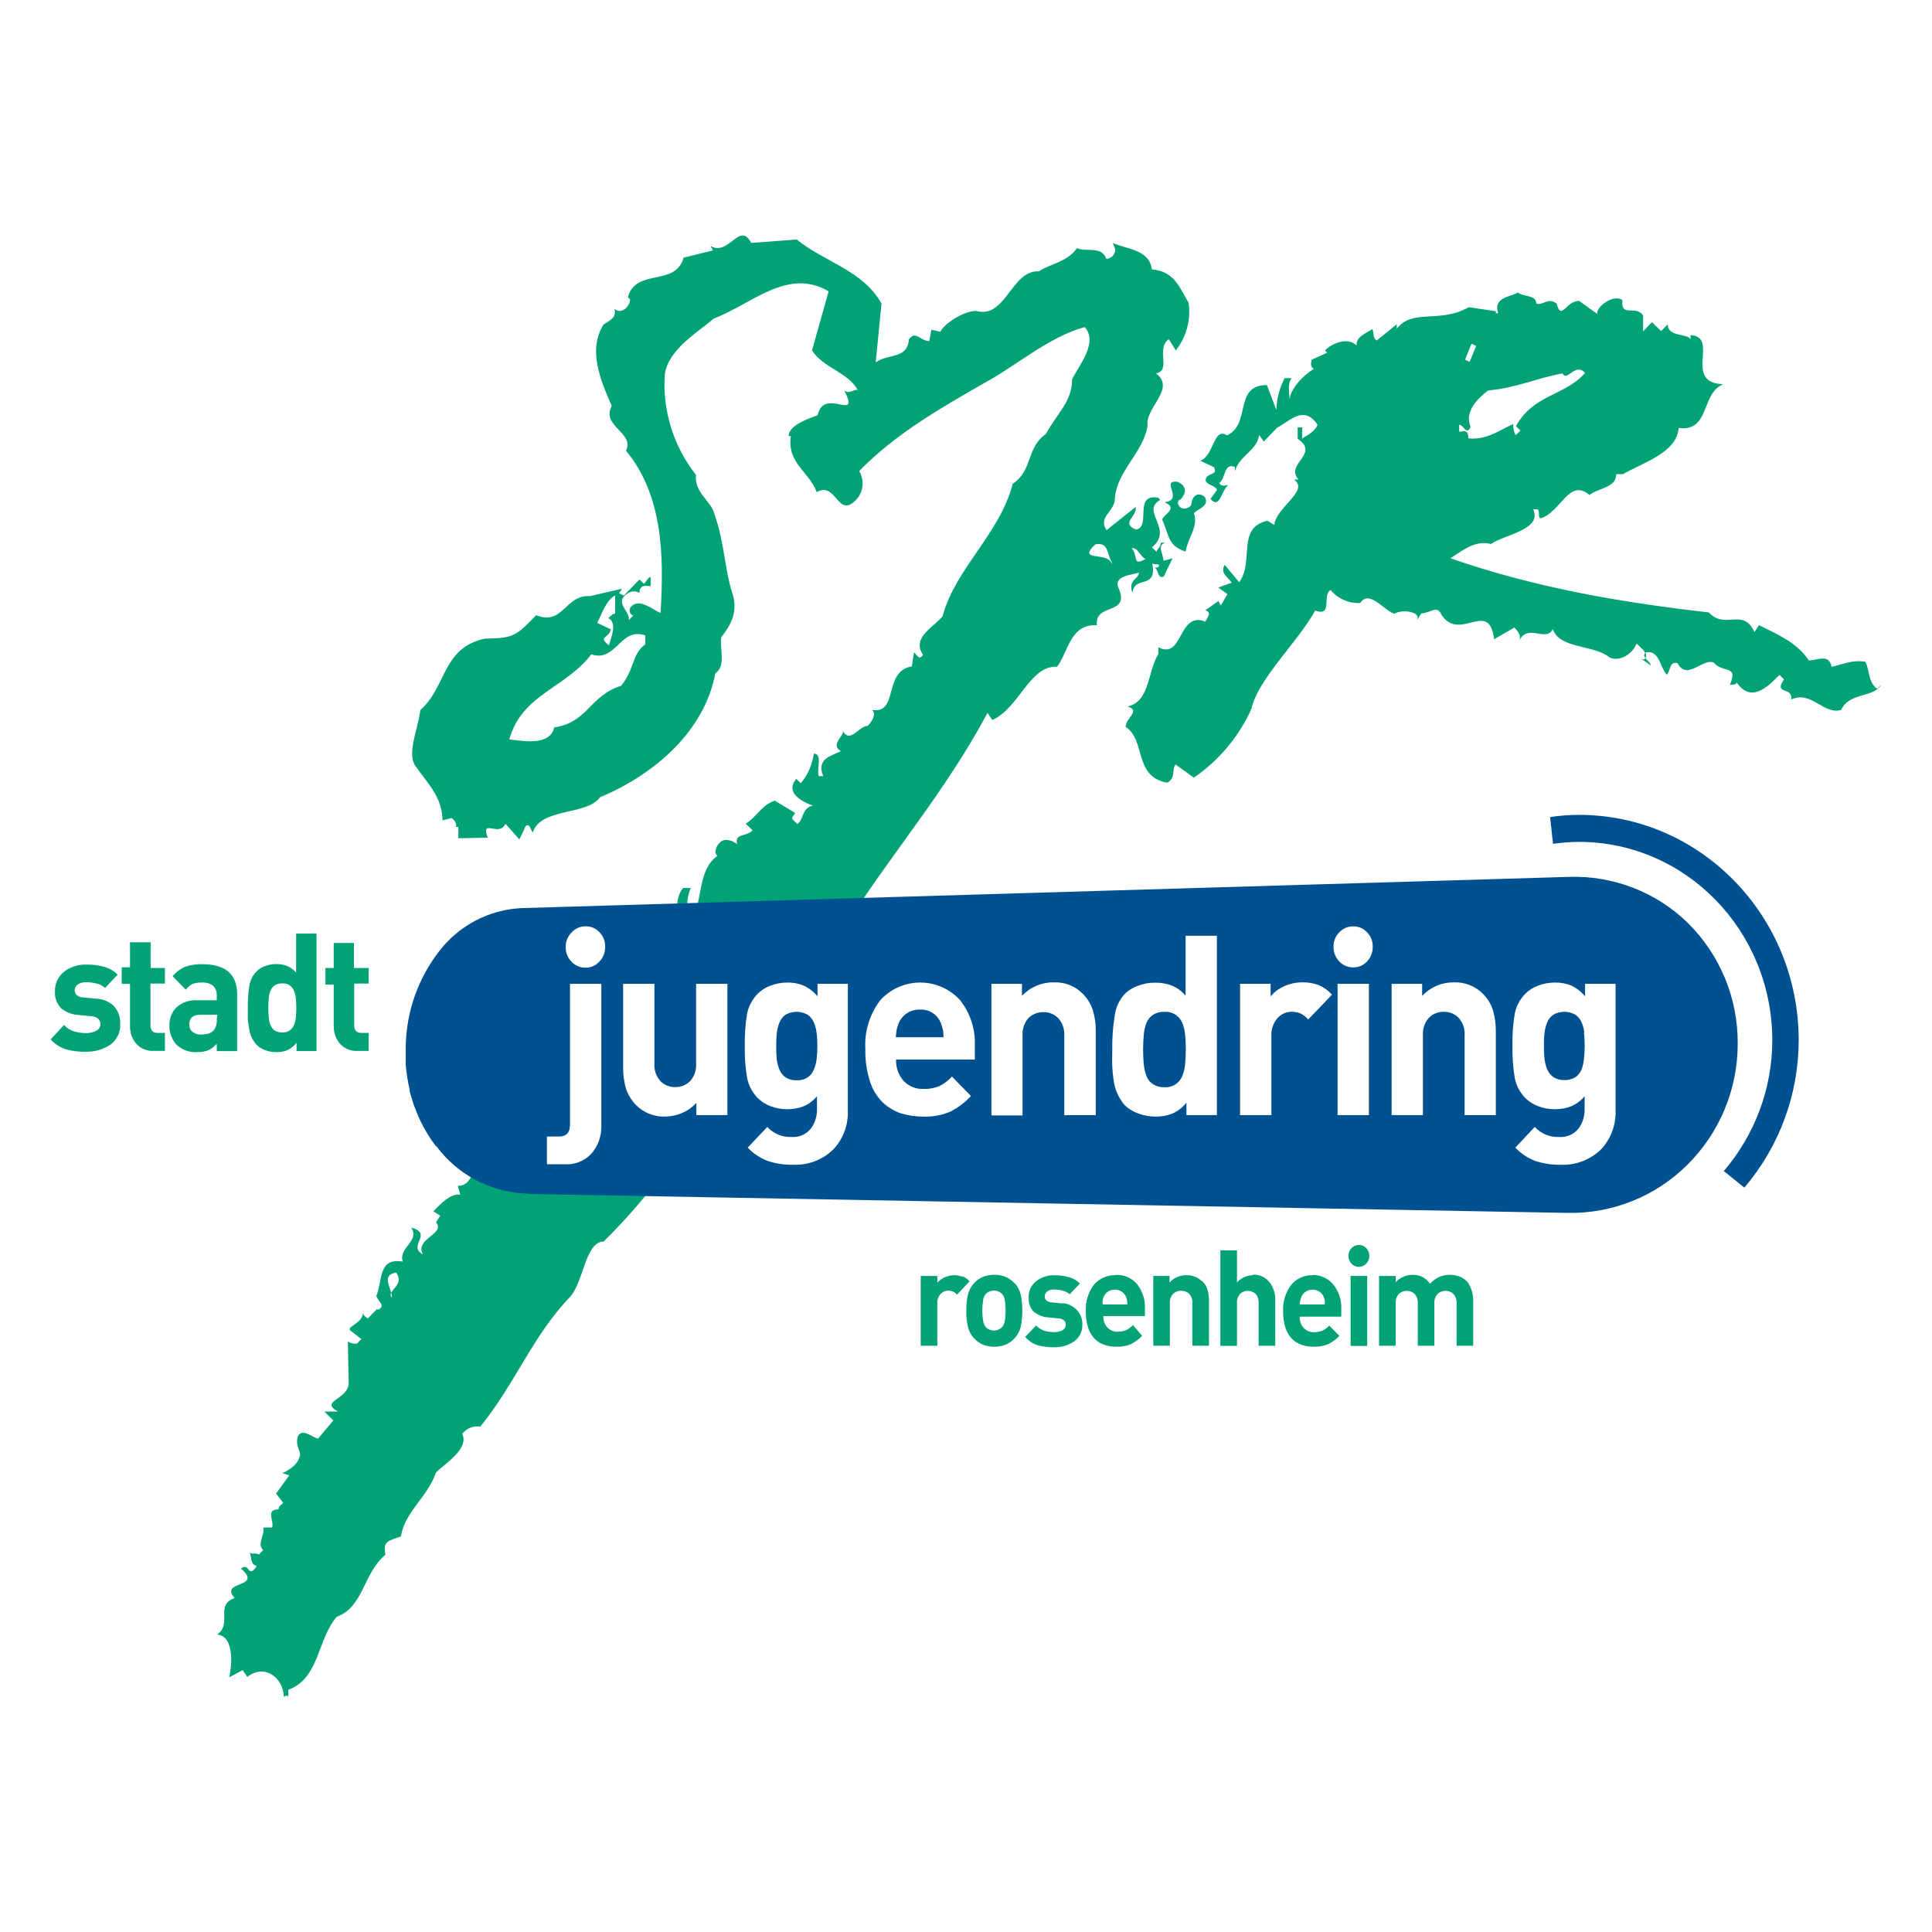
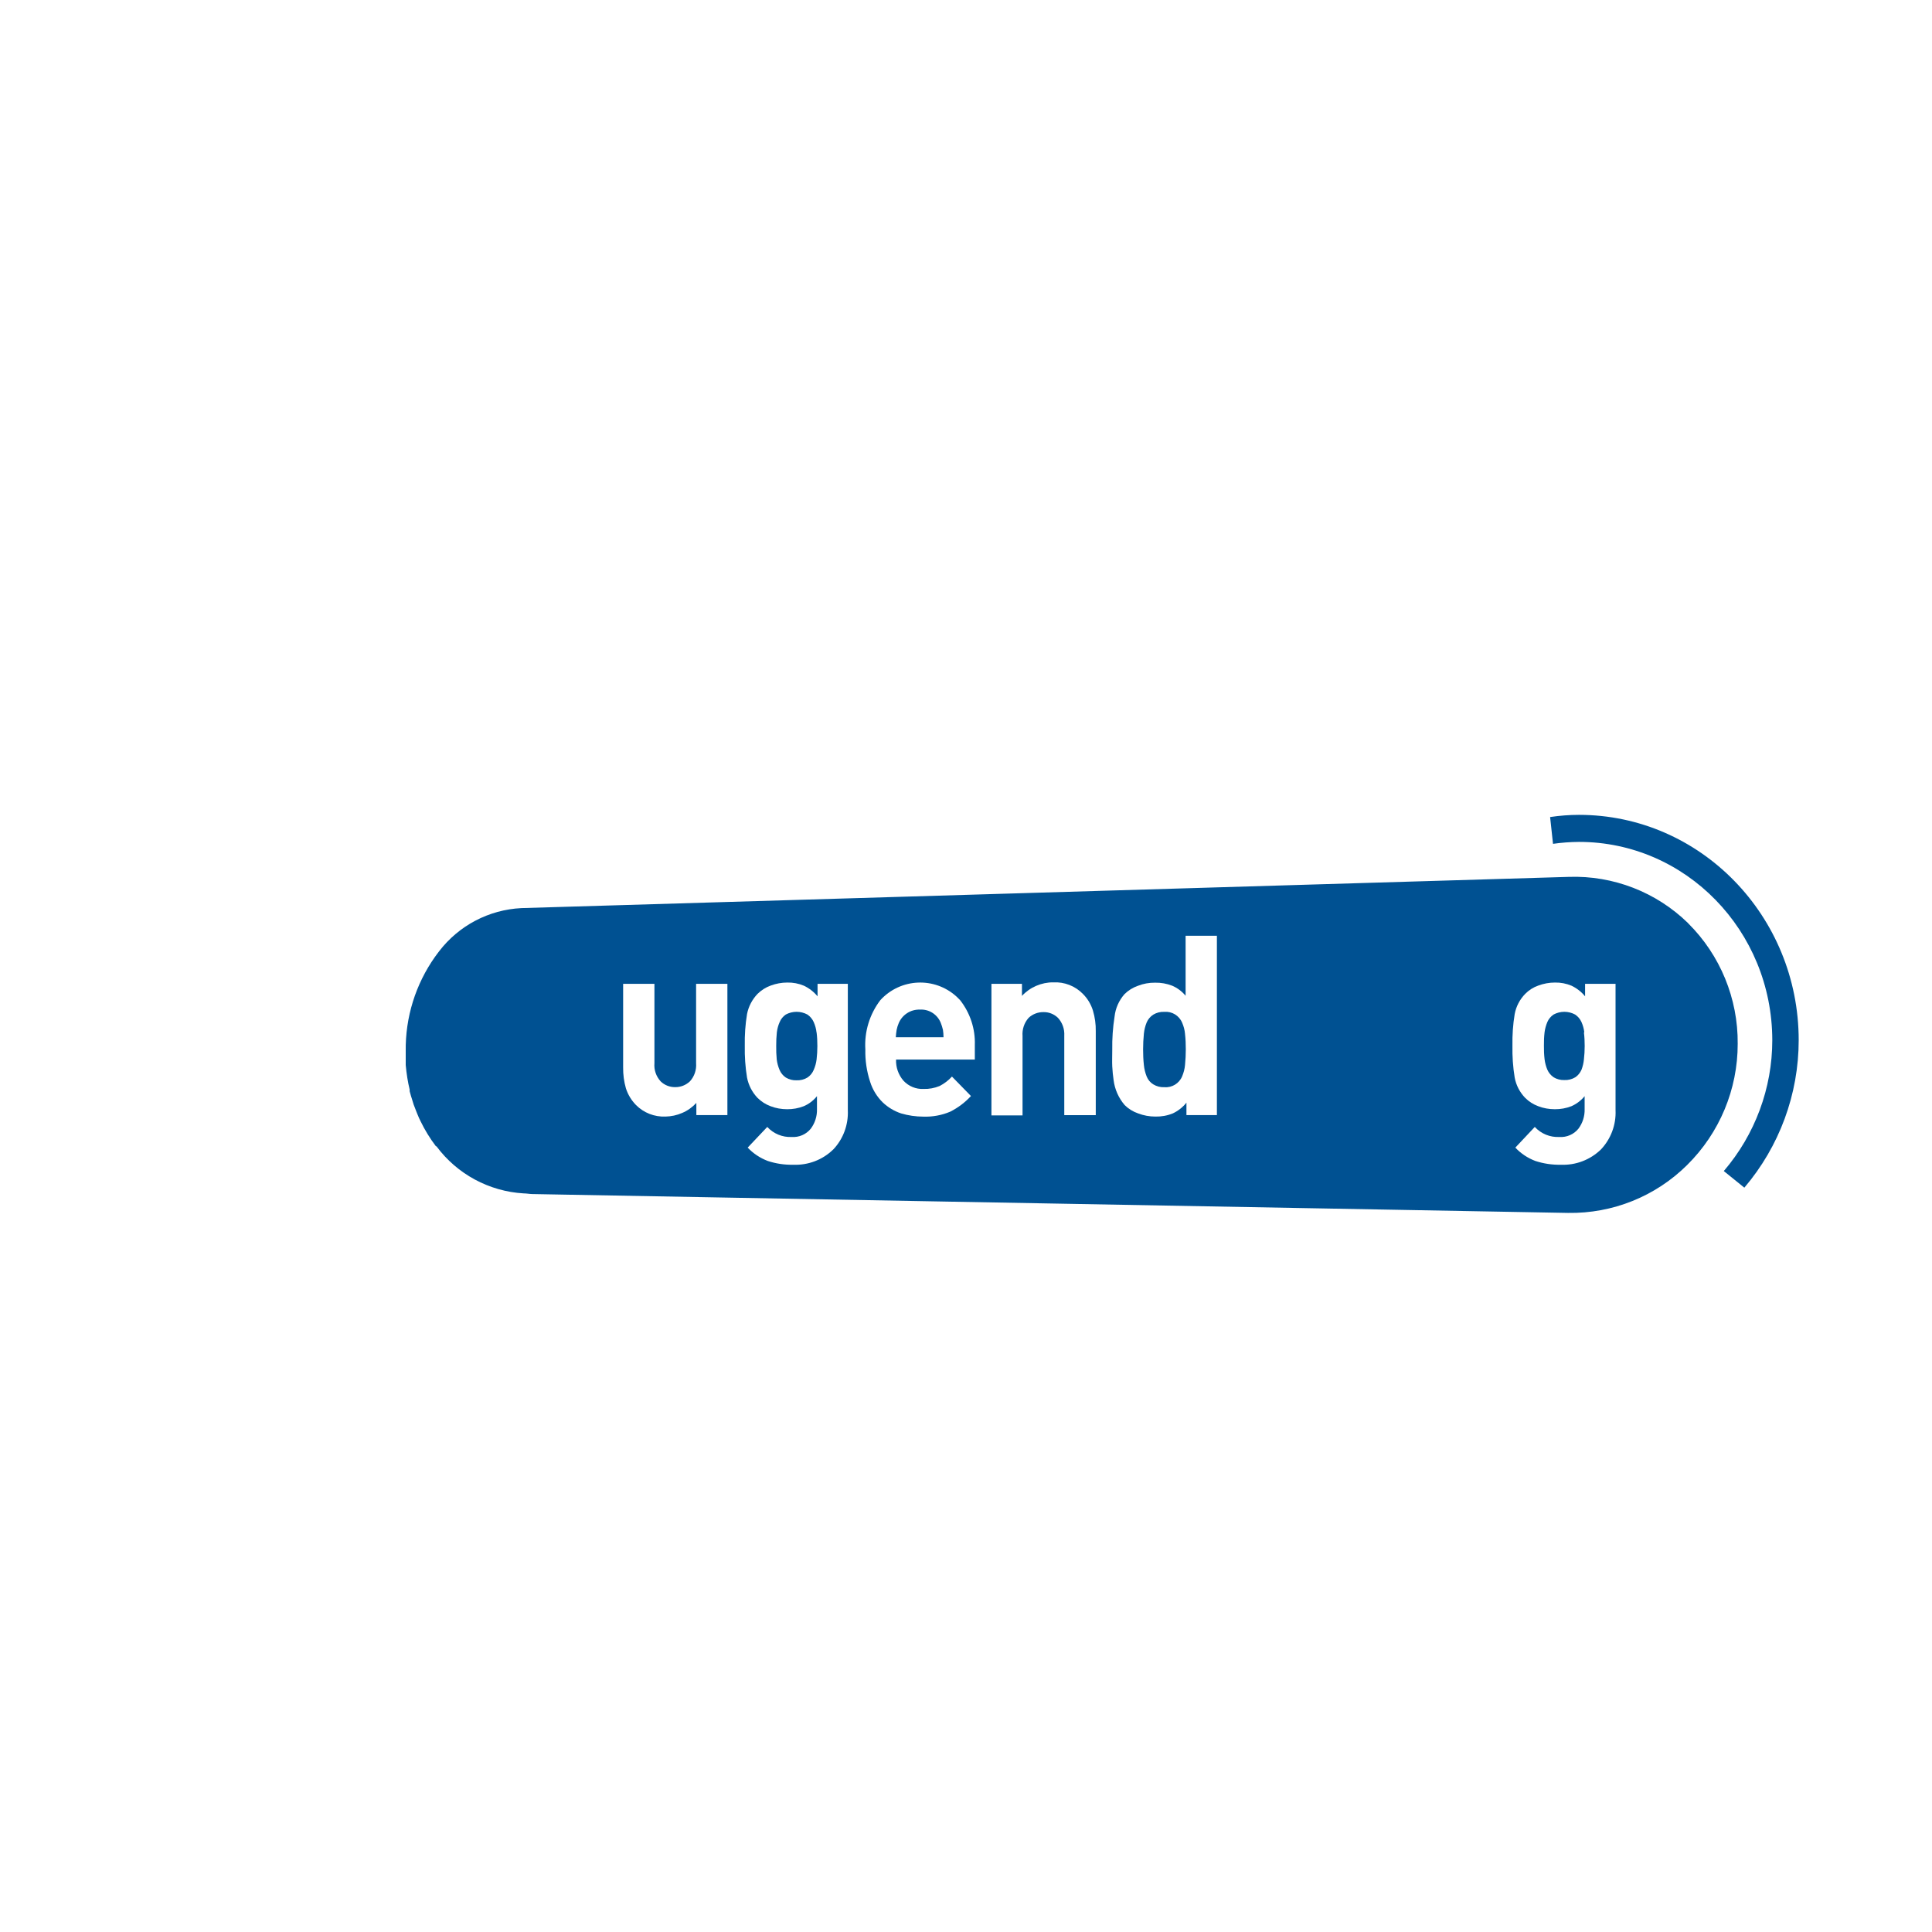
<svg xmlns="http://www.w3.org/2000/svg" id="Ebene_1" version="1.1" viewBox="0 0 30 30">
  <defs>
    <style>
      .st0 {
        fill: #00a276;
      }

      .st1 {
        fill: #fff;
      }

      .st2 {
        fill: #005192;
      }
    </style>
  </defs>
  <rect class="st1" width="30" height="30" />
  <g id="Ebene_2">
    <g id="Ebene_1-2">
-       <path class="st0" d="M15.409,11.18c.417-.184.582-.853,1.003-.826.173-.213.199-.669.62-.646-.04-.35.517-.15.341-.567-.109-.209.242-.216.311-.251,0,.105-.173.107-.1.317.03-.282.388-.041.308-.461.036.035.106,0,.106.034s-.035.035-.07.036c.071.034.039.174.142.138l.136-.284-.14.037c0-.105-.109-.243.03-.28h-.07c0,.07-.067.106-.067.141l-.072-.068c.348-.287-.185-.558.129-.738l-.035-.035c-.388-.063-.098.458-.342.496-.247-.101.031-.211-.006-.35l-.45.359c-.143-.208.129-.283.129-.494.028-.423.445-.71.508-1.132-.04-.279.446-.569.129-.809.246-.039-.008-.388.2-.53l.109.174c.165-.209.237-.477.198-.741-.145-.243-.22-.487-.57-.517-.041-.314-.388-.309-.605-.41l.039.105c-.006.075-.065.136-.14.143-.074-.211-.317-.101-.458-.168-.138.213-.452.258-.591.361-.423-.027-.517.746-.972.614-.211,0-.517.218-.556.324l-.141-.032-.032.176c-.14,0-.213-.171-.315-.028-.03.315-.313.216-.517.359l.09-.914c-.29-.517-.889-.646-1.317-.994l-.707.053c-.181-.348-.346.217-.631.047l.036.07-.454.112c-.129.459-.734.153-.866.613l.035.034c0,.106-.136.248-.243.145.037.14-.067.177-.171.248-.239.388-.056.844.129,1.261-.169.319.359.414.222.697.574.693.591,1.639.536,2.518-.106-.034-.321-.24-.458-.097-.032.035-.03.09.005.122.008.007.017.013.028.017l-.07.071c.034-.141-.249-.277-.008-.421.053-.035.122-.035.176,0v-.035c.034-.106.103-.072.173-.074v-.141c-.035,0-.068.072-.102.107l-.071-.068-.242.249-.071-.032c0-.036.035-.036.034-.072l-.489.114c-.388-.027-.414.464-.837.296-.31.321-.344.357-.8.364-.666.15-.584.744-.998,1.108-.031.282-.199.636-.092.844.181.277.43.483.437.869l.14-.036c.065.049.078.096.068.138h.037v.176l.456-.008c-.111-.314.174,0,.277-.216l.215.243.101-.213c.07-.036.072.07.107.103.129-.388.837-.258,1.043-.544.871-.366,1.63-1.046,1.791-1.926.173-.109.063-.388.094-.562.138-.178.275-.388.164-.704-.111-.349-.119-.775-.266-1.189-.039-.209-.322-.345-.292-.626-.351-.445-.524-1.005-.483-1.57.063-.388.517-.646.757-.856.597-.227,1.149-.799,1.786-.424l-.258.918c.18.277.567.34.712.619-.036-.035-.14.072-.211,0,.258.517-.317-.065-.414.388-.105.037-.454.149-.45.323h.034c-.062.423.291.557.402.87.313-.18.323.451.633.096.095-.122.106-.29.027-.423.552-.57,1.246-.968,1.939-1.366.486-.258,1.004-.72,1.563-.87.215.242-.094.598-.196.81,0,.35-.237.531-.406.849-.311.216-.2.565-.517.775-.198.775-.89,1.313-1.088,2.054-.137.178-.485.324-.305.602-.067.106-.106-.034-.141-.034l-.031.212c-.454.078-.198.741-.619.677.071.068,0,.176-.066.247-.141,0-.275.286-.388.076.036.07-.207.215-.03.317-.138.072-.388.112-.274.388h-.07c-.036-.105.065-.352-.076-.349-.023.169-.093.328-.202.459l-.072-.068c-.172.213.076.349.258.416-.174.039-.137.213-.24.286l-.071-.07c-.036-.034.034-.07.034-.105l-.315-.189c-.209.074-.275.251-.45.359l.107.102c-.103.107-.28.041-.242.215-.049-.042-.112-.066-.177-.066-.105,0-.207.18-.129.248-.346.251-.196.809-.439.954-.045-.15-.035-.311.027-.455h-.119c-.07.071-.129.282-.063.388.035.07-.071.036-.07.071l-.109-.208c.039.209-.242.249-.203.46-.105,0-.171.283-.314.075l.039.209c-.388.258-.023.667-.371.884l-.283-.205v.035c-.035.035.036.035.036.07l-.342.11c-.066.212.177.102.249.207l-.142.142c-.354-.168-.346.258-.662.258.181.313-.311.216-.271.531-.317-.03-.274.388-.446.569l-.036-.035.074.174c-.315.076-.1.353-.379.428v.14c.035,0,.105-.036.105,0-.103.107-.1.318-.309.322l.036.138c-.14-.031-.313.147-.416.258l.106.067-.066.103c.155.185-.335.248-.204.498-.247-.136.171-.318-.182-.417.143.208-.205.319-.129.529-.388-.063-.31.286-.411.534.037.105.142.137.039.209h-.035l-.138.142c-.035-.035-.071-.034-.072-.103,0,.176-.242.215-.204.283l.177.137-.068.072c-.049.006-.099-.006-.141-.032l.012.662c-.031.247-.452.258-.168.424h-.211l.142.138-.24.284c-.106-.032-.248-.171-.315-.03-.034.142.039.209.039.28-.032.141-.129.213-.275.286l.106.032-.205.284.107.138c0,.036-.068.036-.068.107-.209,0-.066.177-.1.282h-.14c.036.105-.102.248,0,.35l-.068.072c-.036-.035-.106,0-.141-.032.036.068,0,.174.109.208-.137.213-.107-.068-.244.039.355.31-.348.182-.098.458-.314.111-.028.388-.27.566.28.03.22.523.186.664l.209-.11.071.105c.278-.216.562.025.567.305.035,0,.034-.035.07,0v-.105c.489-.184.443-.775.753-1.135.417-.149.408-.676.755-.962-.039-.209.031-.211.24-.284.063-.388.41-.604.544-.991.137-.143.517-.361.41-.604.066-.085.173-.128.279-.111.549-.675.818-1.422,1.404-2.024.205-.249.23-.845.511-.85,1.243-1.215,2.055-2.843,3.262-4.057.816-1.551,1.884-2.629,2.699-4.151l.075.11ZM17.786,8.682c-.208.109-.105-.032-.213-.171.106-.003.107.102.213.171h0ZM9.552,9.246v.282c-.035,0-.07.035-.105.071.142.068.041.315.008.421-.177-.138,0-.106.031-.247l-.212-.101c.072-.142.14-.354.278-.426ZM9.646,10.649c-.487.149-.517.57-1.04.646-.065.282-.452.217-.698.187.198-.706.863-.787,1.274-1.321.388.129.448-.429.837-.295v.14c-.207.147-.167.393-.374.642ZM17.013,8.452c.209-.039.178.172.251.277v.035c-.041-.212-.563-.027-.253-.313h.003ZM6.088,20.148c-.023-.018-.03-.051-.014-.076-.036-.129-.129-.279.078-.311.109.155-.04.237-.078.311.008.025.013.05.014.076ZM18.292,7.831c0-.036,0-.071.034-.071.105-.107.102-.212-.039-.279-.282-.031.11.278-.205.318.247.102-.066.212-.031.282.11.244.078.388.359.485.032-.211.203-.388.129-.598.068-.071.243-.109.171-.248-.106-.103-.211,0-.208.109-.027.071-.167.109-.204.004h-.005ZM25.491,10.231l.142.102c0-.037-.054-.075-.084-.114-.005.014-.021.028-.053.012h-.005ZM29.147,10.694c-.142-.103-.11-.278-.182-.419-.212-.031-.35.041-.525.08-.039-.211-.212-.101-.353-.1-.18-.277-.499-.412-.775-.548l-.068.107c-.184-.388-.456-.027-.708-.304-1.335-.153-2.673-.375-4.013-.841.173-.109.38-.288.627-.222.208-.143.804-.225.658-.538h.07c.036.035,0,.106.037.14.314-.075.445-.638.766-.363.137-.109.419-.112.415-.323h.105c.313-.182.836-.331.865-.717.492.061.341-.532.69-.68-.632-.023-.048-.735-.504-.763v.071c-.037-.105-.353-.03-.355-.239l-.103.106-.143-.138-.137.143v-.246c-.109-.174-.352.041-.321-.24-.142-.102-.419.112-.388.217l-.284-.205c-.211,0-.274.321-.35.041-.142-.103-.209.039-.315,0,0-.14-.212-.101-.283-.171-.14.074-.388.078-.31.322h-.035v-.031l-.421-.063c-.452.258-.876.016-1.118.335v-.07l-.31.251c-.071-.034-.037-.14-.074-.174-.103.072-.243.11-.242.251-.142-.138-.388-.028-.49.079l.036.034-.243.11c0,.035-.034.106.036.14-.173.109-.38.323-.376.498,0-.106-.04-.244.028-.352h-.106c-.08.153-.124.321-.129.494l-.147-.388c-.526.009-.235.601-.618.782-.213-.136-.205.321-.415.394l.212.101c.074.14-.138.074-.129.213.036.07.141.067.177.137l-.102.142c.143.173.172-.143.277-.216-.035,0-.105.037-.141-.032.105-.072.065-.317.242-.249v.07c.067-.247.346-.322.377-.567l.071.103.208-.215c.208-.109.414-.358.629-.045-.067.141-.207.178-.24.215v-.174h-.07v.176c.355.239-.204.388.012.632h-.071c.249.172-.273.426-.304.707l-.106-.067c-.489.114-.199.635-.439.955l-.227-.271c-.067.141.039.174.111.279l-.209.074.142.103-.102.176-.037-.068-.204.143c.106.034.036.105,0,.176-.425-.168-.341.602-.73.398v.106c-.171.283-.129.738-.477.814.212.067-.032.177-.03.317.319.205.119.775.646.866.14-.072.067-.212.129-.283l.284.205c.39-.268.699-.637.894-1.068.097-.458.719-1.034.99-1.526.282.101.101-.247.24-.319.113.135.283.21.459.202.137-.212.353.1.53.167.103-.072.42-.043.353.1l.067-.107c.141,0,.244-.145.317.03.288.416.733-.258.813.371l.313-.18c.072.068.109.138.074.208.136-.283.421.028.523-.185.111.315.635.235.885.442.142.067.349-.041.417-.218l.106.103c.011.013.02.028.026.044l.01-.009c.209-.039.213.207.322.345.07-.037.031-.212.172-.178.145.278.388-.078.561-.01.143.173.388.028.252.346.035,0,.106,0,.105-.036.216.311.458.097.664-.118l.071.07c-.171.248.143.102.111.313.313-.146.495.237.775.163.129-.283.517-.185.624-.397l-.063.071ZM22.85,5.337l.071.035-.101.247-.071-.034.101-.248ZM22.837,6.629c-.109-.243.129-.459.271-.566.455-.043.734-.187,1.154-.265.071.138.207-.18.35-.006-.31.355-.801.33-1.073.826l.071.068-.075.072c-.029-.053-.042-.114-.037-.174-.174.074-.416.258-.698.222,0-.035,0-.14-.107-.103h-.035v-.106c.074-.001.111.174.178.032ZM25.551,10.22c.013-.027.013-.058,0-.085-.023.02-.025.054-.006.077.003.003.006.006.01.009h-.004ZM22.771,19.891c-.031-.031-.068-.055-.11-.07-.102-.037-.215-.034-.315.008-.053.025-.101.061-.141.105-.061-.091-.165-.144-.274-.138-.048,0-.096.01-.14.03-.045.019-.086.047-.119.083v-.096h-.258v1.084h.258v-.655c-.005-.055.013-.109.05-.15.033-.032.077-.049.123-.048.045,0,.088.016.12.048.037.041.055.095.05.15v.655h.258v-.662c-.004-.053.015-.106.052-.145.033-.03.077-.047.121-.047.045,0,.088.016.12.048.038.04.057.095.052.15v.655h.258v-.697c0-.058-.008-.116-.027-.171-.016-.051-.042-.098-.076-.138h-.004ZM21.101,19.332c-.044,0-.085.017-.115.049-.031.032-.048.075-.048.12,0,.045.016.088.048.12.029.033.071.051.115.05.044,0,.086-.018.115-.05.031-.032.048-.076.047-.12,0-.045-.016-.088-.047-.12-.029-.031-.069-.049-.111-.049h-.004ZM15.755,19.928c-.036-.04-.08-.073-.129-.096-.059-.026-.123-.039-.187-.037-.064-.001-.128.011-.187.036-.049.023-.093.056-.129.097-.045.048-.076.107-.092.171-.02.082-.028.166-.026.251-.003.087.006.174.026.258.015.064.047.123.092.171.037.04.08.072.129.096.12.05.255.05.375,0,.049-.023.093-.055.129-.096.044-.049.076-.107.093-.171.018-.085.027-.172.025-.258.002-.084-.007-.168-.025-.251-.016-.063-.046-.122-.089-.171h-.004ZM15.603,20.511c-.005.038-.022.074-.048.102-.068.064-.174.064-.242,0-.025-.029-.041-.064-.047-.102-.017-.107-.017-.217,0-.324.005-.037.021-.072.047-.1.068-.064.174-.064.242,0,.026.027.043.062.048.1.016.108.016.217,0,.324ZM20.972,20.899h.258v-1.087h-.258v1.087ZM17.317,19.802c-.126-.004-.247.05-.328.146-.09.116-.136.261-.129.408-.002.091.011.181.039.268.021.065.057.124.106.172.043.041.095.071.151.089.059.019.121.028.184.027.076.002.151-.012.221-.04.065-.033.124-.076.173-.129l-.142-.168c-.029.032-.064.058-.103.078-.041.017-.085.026-.129.025-.063.004-.124-.021-.167-.067-.042-.048-.064-.111-.061-.174h.646v-.121c.006-.135-.037-.267-.12-.374-.083-.099-.207-.152-.336-.145l-.004.006ZM17.12,20.255v-.061c.004-.019.01-.038.018-.056.013-.033.036-.062.066-.081.031-.021.068-.032.106-.031.039-.001.076.01.109.031.029.02.052.048.065.081.008.018.014.037.018.056,0,.018,0,.037.006.061h-.388ZM14.944,19.825c-.041-.016-.085-.024-.129-.023-.052,0-.103.012-.15.034-.042.019-.08.047-.11.083v-.106h-.258v1.084h.258v-.658c-.004-.054.015-.107.052-.147.03-.033.072-.052.116-.052.026,0,.051.005.075.014.024.013.045.03.062.05l.195-.207c-.03-.034-.066-.061-.107-.079l-.004.006ZM20.381,19.802c-.126-.004-.247.049-.328.146-.09.116-.136.261-.129.408-.002.091.011.181.039.268.021.065.057.124.105.172.043.041.095.071.151.089.06.019.122.028.185.027.076.002.151-.012.221-.04.065-.033.123-.077.173-.129l-.158-.16c-.029.032-.064.058-.102.078-.041.017-.085.025-.129.025-.063.003-.124-.021-.167-.067-.042-.048-.064-.111-.061-.174h.646v-.121c.006-.135-.037-.267-.12-.374-.078-.097-.197-.153-.322-.153l-.004.006ZM20.183,20.255c0-.023,0-.043.008-.061.004-.019.01-.038.017-.056.013-.034.037-.062.067-.081.065-.041.148-.041.213,0,.03.02.053.048.066.081.008.018.013.036.017.056.002.02.002.041,0,.061h-.388ZM16.492,20.24l-.081-.009-.081-.008c-.031,0-.062-.012-.085-.032-.015-.017-.024-.039-.023-.062,0-.029.014-.056.037-.074.032-.023.071-.034.11-.031.047,0,.093.006.138.018.038.01.074.029.103.056l.159-.168c-.047-.047-.105-.081-.169-.098-.074-.021-.151-.031-.227-.03-.102-.003-.202.03-.283.092-.079.062-.123.158-.116.258-.006.08.022.158.078.216.063.053.142.084.225.088l.084.008.079.009c.031,0,.06.012.084.031.037.04.034.102-.007.139-.007.006-.014.011-.022.015-.04.019-.085.028-.129.027-.05,0-.1-.007-.149-.021-.049-.016-.094-.044-.129-.081l-.169.177c.052.06.119.104.194.129.081.022.164.033.248.031.113.005.224-.027.317-.09.083-.059.132-.156.129-.258.004-.081-.024-.161-.078-.222-.059-.067-.142-.108-.231-.115l-.004.006ZM18.665,19.897c-.065-.065-.154-.099-.246-.096-.049,0-.096.01-.141.03-.045.019-.085.047-.118.083v-.102h-.252v1.084h.258v-.655c-.005-.055.013-.109.05-.15.034-.033.081-.051.129-.048.045,0,.088.016.12.048.037.041.055.095.05.15v.655h.258v-.697c0-.058-.007-.116-.023-.172-.017-.052-.045-.099-.084-.137l-.004.006ZM19.456,19.802c-.095,0-.186.041-.248.112v-.498h-.258v1.482h.258v-.662c-.005-.053.013-.106.049-.145.031-.03.074-.047.118-.047.044,0,.087.016.12.045.036.04.054.093.049.146v.662h.258v-.702c.005-.103-.027-.204-.09-.286-.061-.076-.154-.12-.252-.116l-.004.006ZM3.866,15.959c.011.095.05.185.112.258.038.04.085.07.137.089.056.021.116.031.176.031.06.002.119-.009.174-.031.054-.027.102-.066.14-.114v.129h.31v-1.824h-.317v.606c-.037-.044-.083-.079-.136-.102-.056-.022-.115-.032-.174-.031-.06,0-.119.011-.174.032-.052.018-.098.048-.136.088-.057.061-.095.138-.107.221-.017.112-.025.225-.023.339v.169c0,.048.012.094.018.138ZM4.174,15.494c.003-.041.013-.08.03-.118.014-.031.036-.058.065-.078.035-.02.074-.03.114-.028.077-.006.15.038.18.11.016.037.026.075.03.115.006.052.008.104.008.156,0,.051-.002.103-.008.154-.003.04-.013.079-.03.116-.03.072-.102.116-.18.11-.04.002-.079-.008-.114-.028-.029-.019-.052-.047-.065-.079-.017-.037-.027-.077-.03-.118-.01-.105-.01-.211,0-.317v.004ZM5.183,15.935c-.002.098.031.194.094.269.068.079.17.121.274.114h.174v-.279h-.115c-.074,0-.11-.04-.11-.12v-.646h.225v-.242h-.229v-.388h-.314v.388h-.129v.258h.129v.646ZM3.683,16.322v-.88c0-.314-.181-.47-.542-.47-.09-.003-.181.011-.266.04-.076.033-.142.083-.194.147l.203.208c.028-.036.063-.065.103-.087.045-.017.093-.025.141-.023.065-.006.129.012.182.049.04.043.06.101.056.16v.066h-.301c-.118-.008-.235.031-.324.109-.073.074-.113.174-.11.278-.005.109.033.216.105.299.087.083.204.127.324.119.06.002.121-.008.177-.03.049-.025.093-.058.129-.1v.115h.317ZM3.366,15.831c.006.06-.011.12-.048.168-.023.024-.051.042-.083.052-.038.009-.077.014-.116.013-.048.002-.095-.014-.133-.044-.032-.029-.049-.07-.047-.112,0-.101.059-.151.178-.151h.258l-.01.075ZM1.492,15.509l-.1-.012-.101-.009c-.038,0-.075-.014-.103-.04-.019-.02-.029-.047-.028-.075.002-.034.018-.065.045-.085.038-.026.083-.038.129-.036.057,0,.114.006.169.021.048.011.093.035.129.068l.195-.207c-.057-.057-.129-.099-.207-.12-.091-.026-.185-.038-.279-.036-.125-.004-.248.036-.348.112-.092.074-.144.188-.14.306-.005.095.029.189.094.258.078.065.175.103.277.107l.102.01.098.01c.037.001.073.015.102.039.023.022.035.053.032.084.001.045-.025.086-.066.103-.049.024-.103.036-.158.035-.062,0-.123-.009-.182-.026-.061-.018-.115-.053-.158-.1l-.208.224c.065.071.147.124.238.154.099.027.201.04.304.037.138.005.274-.034.388-.111.102-.075.159-.197.151-.323.004-.1-.03-.198-.096-.273-.076-.073-.177-.114-.282-.118ZM2.34,14.632h-.321v.388h-.129v.258h.129v.657c-.002.098.031.194.094.269.069.079.171.121.275.114h.173v-.279h-.115c-.074,0-.11-.04-.11-.12v-.646h.225v-.242h-.222v-.398Z" />
      <path class="st2" d="M24.518,12.653c-.15,0-.3.012-.448.034l.045.416c.134-.019.268-.029.403-.03,1.658,0,3,1.378,3.002,3.079,0,.745-.268,1.466-.753,2.032l.319.258c.544-.639.844-1.451.844-2.29,0-1.932-1.529-3.499-3.412-3.499ZM26.211,14.333c-.493-.481-1.161-.74-1.849-.717l-16.266.485c-.504.025-.971.27-1.278.671-.022.027-.041.057-.063.085-.303.428-.462.941-.455,1.466v.215c.006.068.014.129.025.2h0c.009.061.022.12.036.18v.026c.013.049.027.097.043.145.006.021.012.041.019.062s.025.067.039.101.028.072.044.107l.025.052c.066.137.146.267.238.388h.008c.321.433.818.701,1.356.732.044,0,.087.009.129.01l16.087.293c.692.011,1.359-.257,1.849-.744.503-.497.786-1.175.785-1.882.006-.702-.271-1.377-.769-1.871h0Z" />
-       <path class="st1" d="M9.19,17.906c-.107.12-.264.184-.424.172h-.273v-.43h.186c.115,0,.172-.062.172-.184v-2.187h.486v2.218c.002.15-.05.296-.147.411ZM9.305,14.933c-.055.061-.133.095-.215.093-.082.001-.16-.033-.216-.093-.059-.061-.092-.143-.09-.227-.002-.084.031-.165.09-.225.055-.063.136-.098.22-.097.081-.002.16.031.215.092.058.06.09.141.088.225.002.085-.03.167-.088.229l-.004.004Z" />
      <path class="st1" d="M10.813,17.315v-.189c-.062.067-.137.121-.221.156-.082.036-.169.054-.258.056-.172.007-.339-.058-.46-.181-.071-.073-.124-.161-.155-.258-.03-.105-.044-.213-.043-.322v-1.3h.486v1.232c-.009.103.026.205.096.282.06.059.142.091.226.09.085.001.167-.031.229-.09.07-.076.104-.179.096-.282v-1.232h.486v2.038h-.481Z" />
      <path class="st1" d="M12.938,17.849c-.165.162-.391.247-.622.237-.134.003-.268-.017-.395-.059-.118-.045-.224-.115-.311-.207l.304-.321c.097.105.236.163.379.156.114.008.225-.04.297-.129.065-.087.099-.194.096-.302v-.203c-.055.068-.125.122-.205.156-.082.032-.17.048-.258.047-.088,0-.176-.015-.258-.047-.076-.028-.144-.072-.202-.129-.083-.087-.14-.197-.163-.315-.027-.164-.038-.329-.035-.495-.003-.165.008-.33.035-.492.023-.118.08-.226.163-.313.058-.057.128-.102.204-.129.083-.031.17-.047.258-.047.089-.002.177.015.258.049.082.039.154.095.212.165v-.194h.47v1.963c.01.225-.071.445-.226.609ZM12.679,16.032c-.006-.056-.021-.11-.044-.162-.021-.047-.055-.087-.097-.116-.105-.057-.232-.057-.337,0-.042.029-.075.069-.094.116-.023.05-.037.104-.044.159-.007.07-.011.139-.01.209-.001.071.001.142.008.213.007.056.022.111.044.163.02.048.054.089.097.118.05.03.107.045.165.043.06.003.119-.012.171-.043.043-.029.077-.07.097-.118.023-.052.038-.107.045-.163.008-.069.012-.139.012-.208,0-.071-.003-.142-.012-.212Z" />
      <path class="st1" d="M13.914,16.452c-.005.12.036.237.114.328.08.087.195.135.313.129.085.003.17-.013.248-.045.073-.037.138-.087.193-.147l.295.302c-.092.1-.202.183-.324.244-.131.055-.273.081-.415.076-.117,0-.234-.017-.346-.05-.106-.035-.202-.093-.283-.169-.092-.09-.16-.201-.198-.323-.053-.162-.078-.331-.074-.501-.017-.275.066-.547.233-.766.313-.342.843-.366,1.185-.053.018.017.036.035.053.053.156.198.238.446.229.698v.225h-1.221ZM14.641,15.988c-.008-.035-.019-.07-.032-.103-.052-.133-.183-.217-.326-.208-.07-.002-.14.017-.199.056-.058.038-.103.092-.129.155-.014.033-.025.068-.032.103-.006.038-.011.076-.013.115h.741c0-.041-.004-.083-.009-.115v-.003Z" />
      <path class="st1" d="M16.526,17.315v-1.233c.006-.102-.029-.202-.098-.277-.061-.059-.142-.091-.226-.089-.085-.001-.168.031-.23.089-.068.077-.102.179-.094.282v1.233h-.483v-2.043h.474v.187c.062-.067.137-.12.221-.156.084-.036.174-.055.265-.054.172-.009.341.056.461.18.072.072.125.161.155.258.031.104.046.212.044.321v1.303h-.489Z" />
      <path class="st1" d="M18.423,17.315v-.193c-.057.071-.129.128-.212.167-.086.035-.178.051-.27.049-.091,0-.182-.016-.268-.049-.079-.027-.15-.071-.209-.129-.094-.11-.154-.244-.172-.388-.01-.067-.017-.138-.021-.212s0-.159,0-.258c-.003-.173.009-.346.036-.517.014-.129.068-.25.154-.348.059-.058.129-.102.207-.129.085-.034.176-.05.268-.049.091-.002.181.014.266.047.081.035.152.088.208.156v-.932h.486v2.785h-.473ZM18.401,16.054c-.005-.06-.021-.119-.045-.174-.046-.11-.158-.178-.277-.168-.06-.003-.119.012-.171.043-.045.029-.081.071-.102.12-.023.056-.038.116-.044.177-.008.081-.012.162-.012.243,0,.081.003.161.012.242.006.062.021.122.044.18.02.05.056.093.102.121.051.031.111.047.171.044.119.01.231-.058.277-.168.024-.057.04-.117.045-.178.008-.08.012-.16.012-.24,0-.08-.003-.161-.012-.24Z" />
-       <path class="st1" d="M20.314,15.831c-.032-.039-.072-.07-.118-.093-.044-.019-.092-.028-.14-.027-.083,0-.162.035-.218.097-.067.077-.102.177-.096.279v1.228h-.486v-2.038h.474v.195c.056-.067.127-.121.207-.156.089-.041.185-.062.283-.062.088-.002.176.012.258.043.078.034.149.085.205.149l-.371.386Z" />
-       <path class="st1" d="M21.228,14.929c-.055.06-.133.094-.215.093-.082.001-.161-.033-.217-.093-.058-.061-.091-.143-.089-.227-.002-.084.03-.165.089-.225.056-.06.135-.094.217-.092.081-.002.16.032.215.092.058.06.09.141.088.225.001.084-.03.166-.088.227ZM20.77,17.315v-2.038h.486v2.038h-.486Z" />
-       <path class="st1" d="M22.742,17.315v-1.233c.009-.103-.026-.205-.096-.282-.06-.058-.141-.09-.225-.089-.085-.002-.168.03-.23.089-.069.077-.104.179-.096.282v1.233h-.486v-2.038h.474v.187c.062-.066.138-.12.221-.156.084-.036.174-.054.265-.054.172-.008.339.057.46.18.072.072.125.161.155.258.03.104.044.212.043.321v1.303h-.486Z" />
      <path class="st1" d="M24.859,17.849c-.166.161-.391.247-.622.237-.135.003-.269-.017-.397-.059-.118-.045-.224-.115-.31-.207l.302-.321c.098.106.237.163.381.156.114.008.225-.04.297-.129.065-.087.099-.194.096-.302v-.203c-.055.068-.126.121-.205.156-.082.032-.17.048-.258.047-.088,0-.176-.015-.258-.047-.076-.028-.145-.072-.202-.129-.084-.087-.141-.196-.163-.315-.027-.164-.038-.329-.035-.495-.003-.165.008-.33.035-.492.022-.118.079-.227.163-.313.057-.058.126-.102.203-.129.083-.031.17-.047.258-.047.089-.002.177.015.258.049.082.039.154.095.211.165v-.194h.473v1.963c.01.225-.072.445-.227.609ZM24.601,16.032c-.006-.056-.021-.11-.044-.162-.021-.047-.055-.087-.098-.116-.105-.057-.231-.057-.336,0-.042.029-.076.069-.096.116-.021.051-.036.104-.043.159-.008.07-.011.139-.01.209-.001.07.002.14.01.209.007.056.021.111.043.163.021.048.055.089.098.118.05.03.107.045.165.043.06.003.119-.012.171-.043.043-.029.076-.07.097-.118.019-.051.032-.105.037-.159.008-.069.012-.139.012-.208,0-.071-.003-.142-.012-.212h.005Z" />
    </g>
  </g>
</svg>